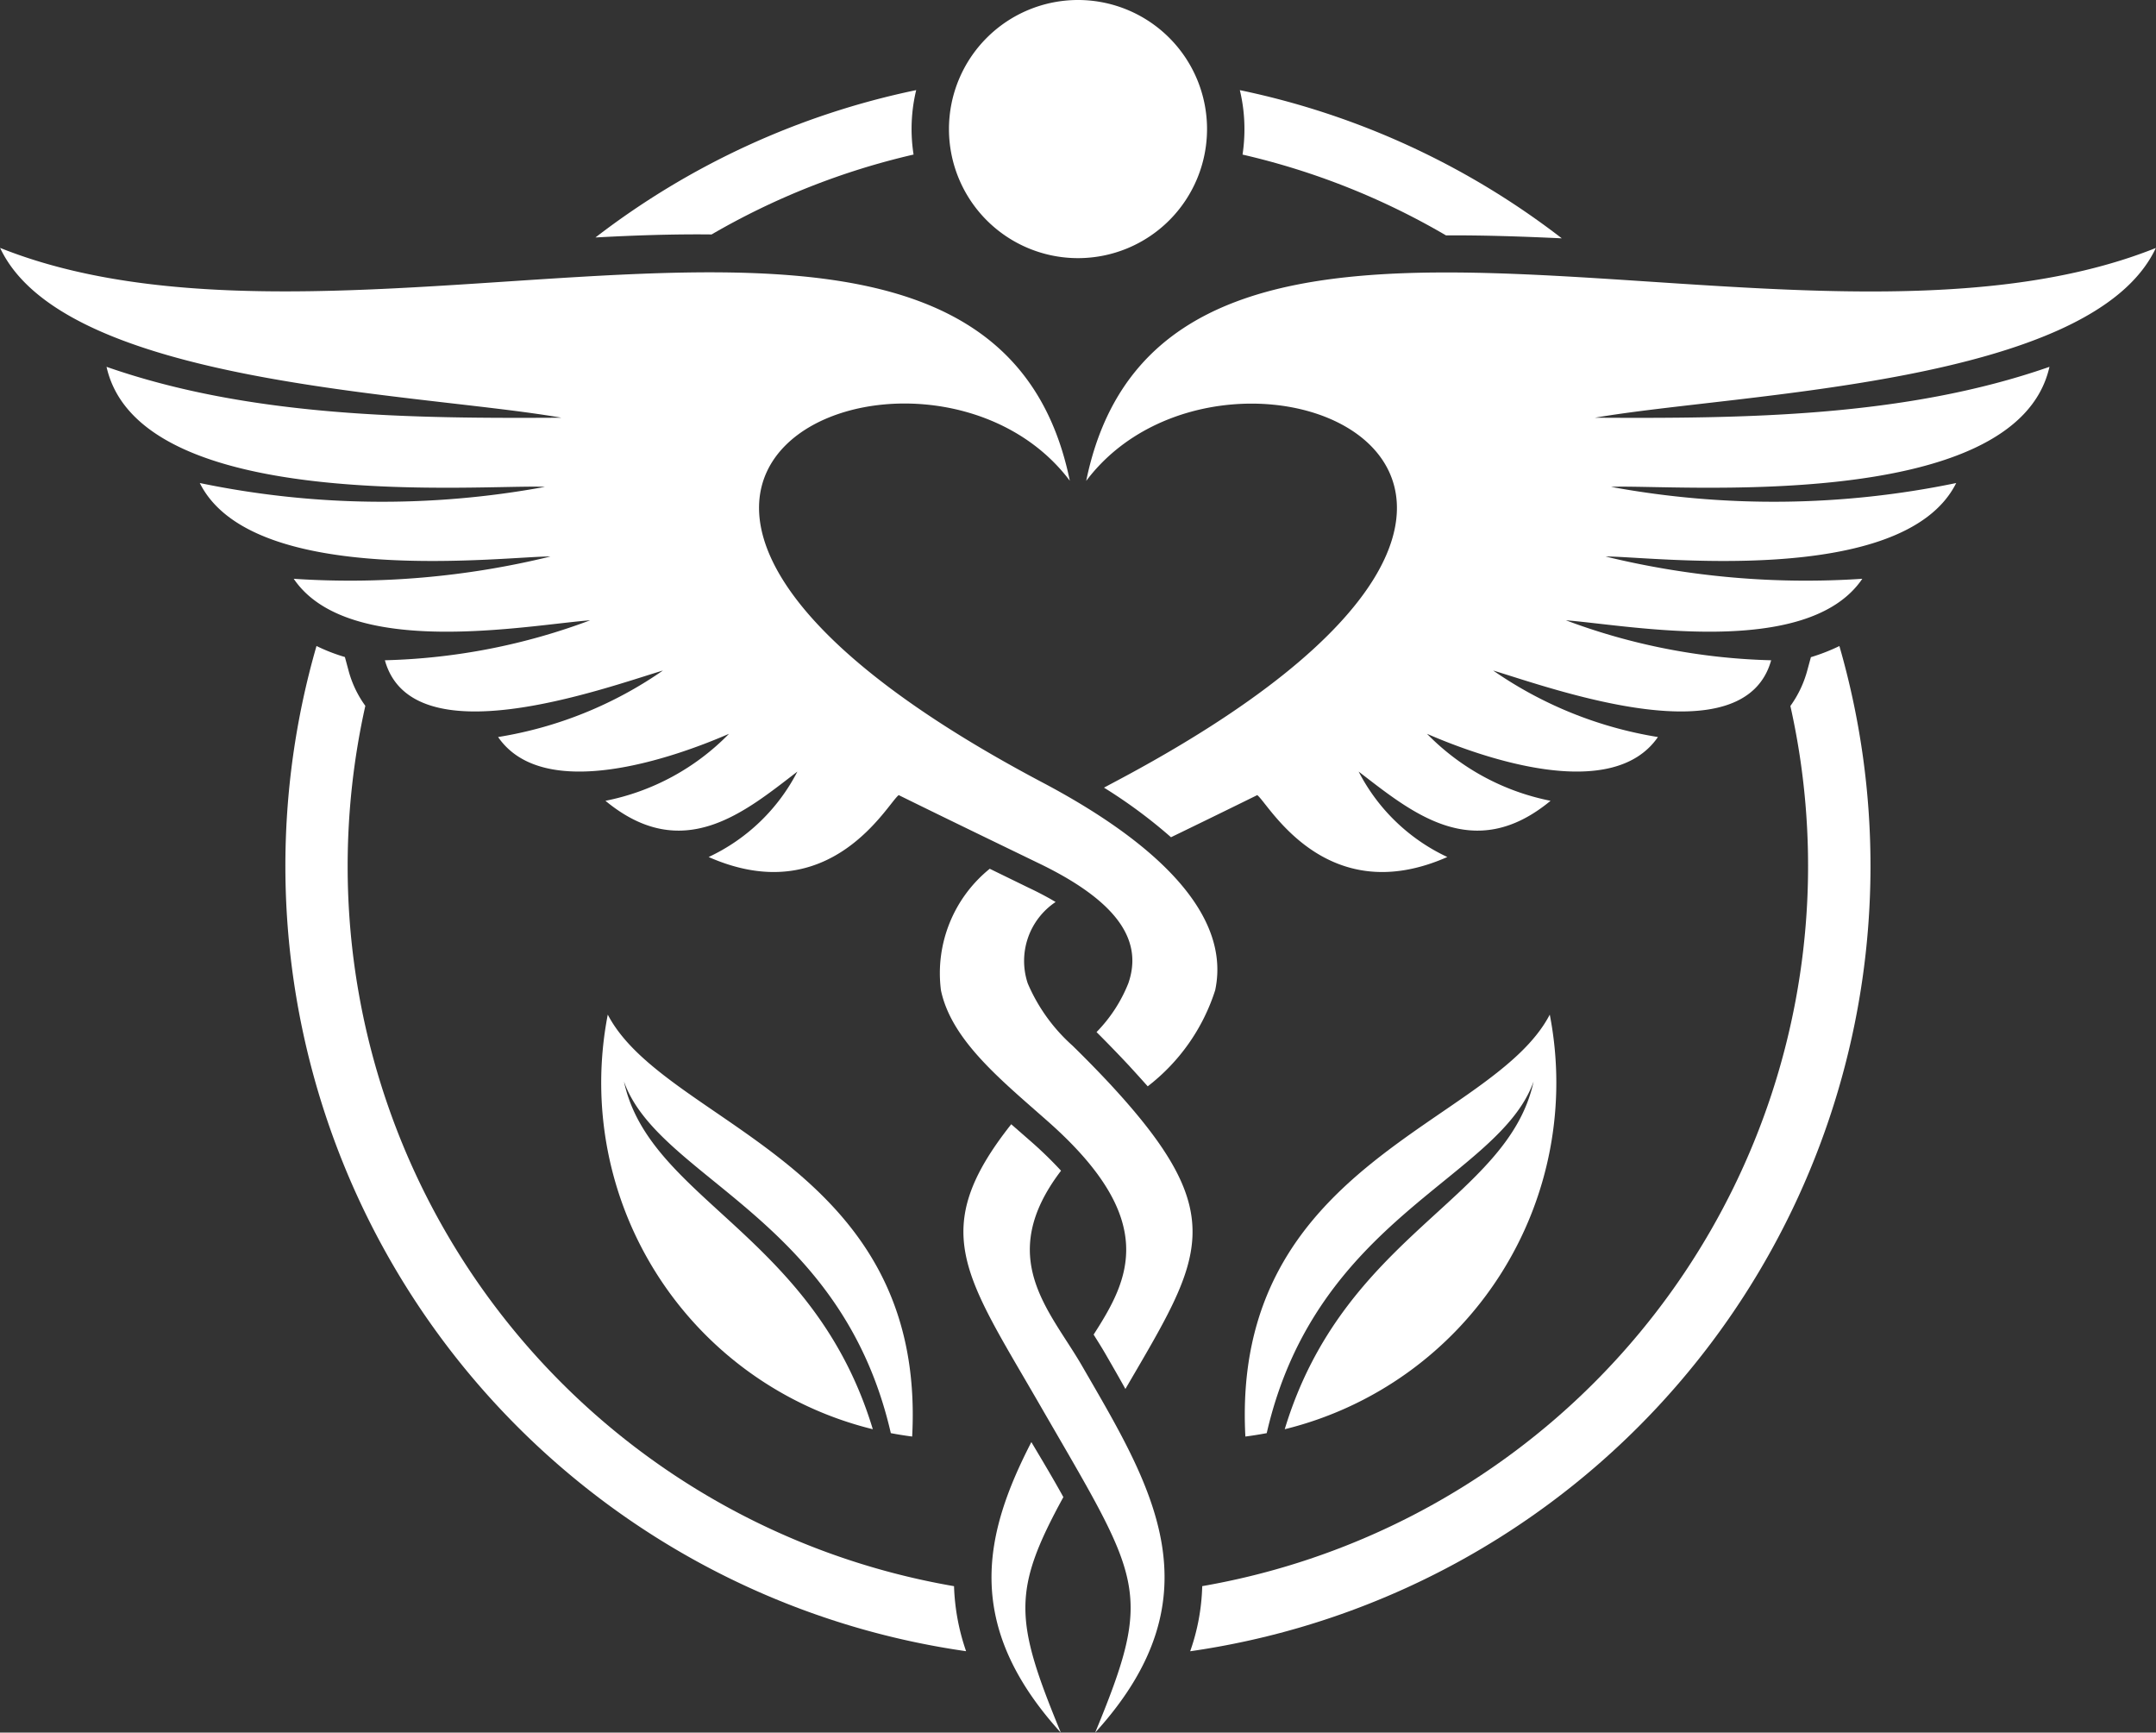
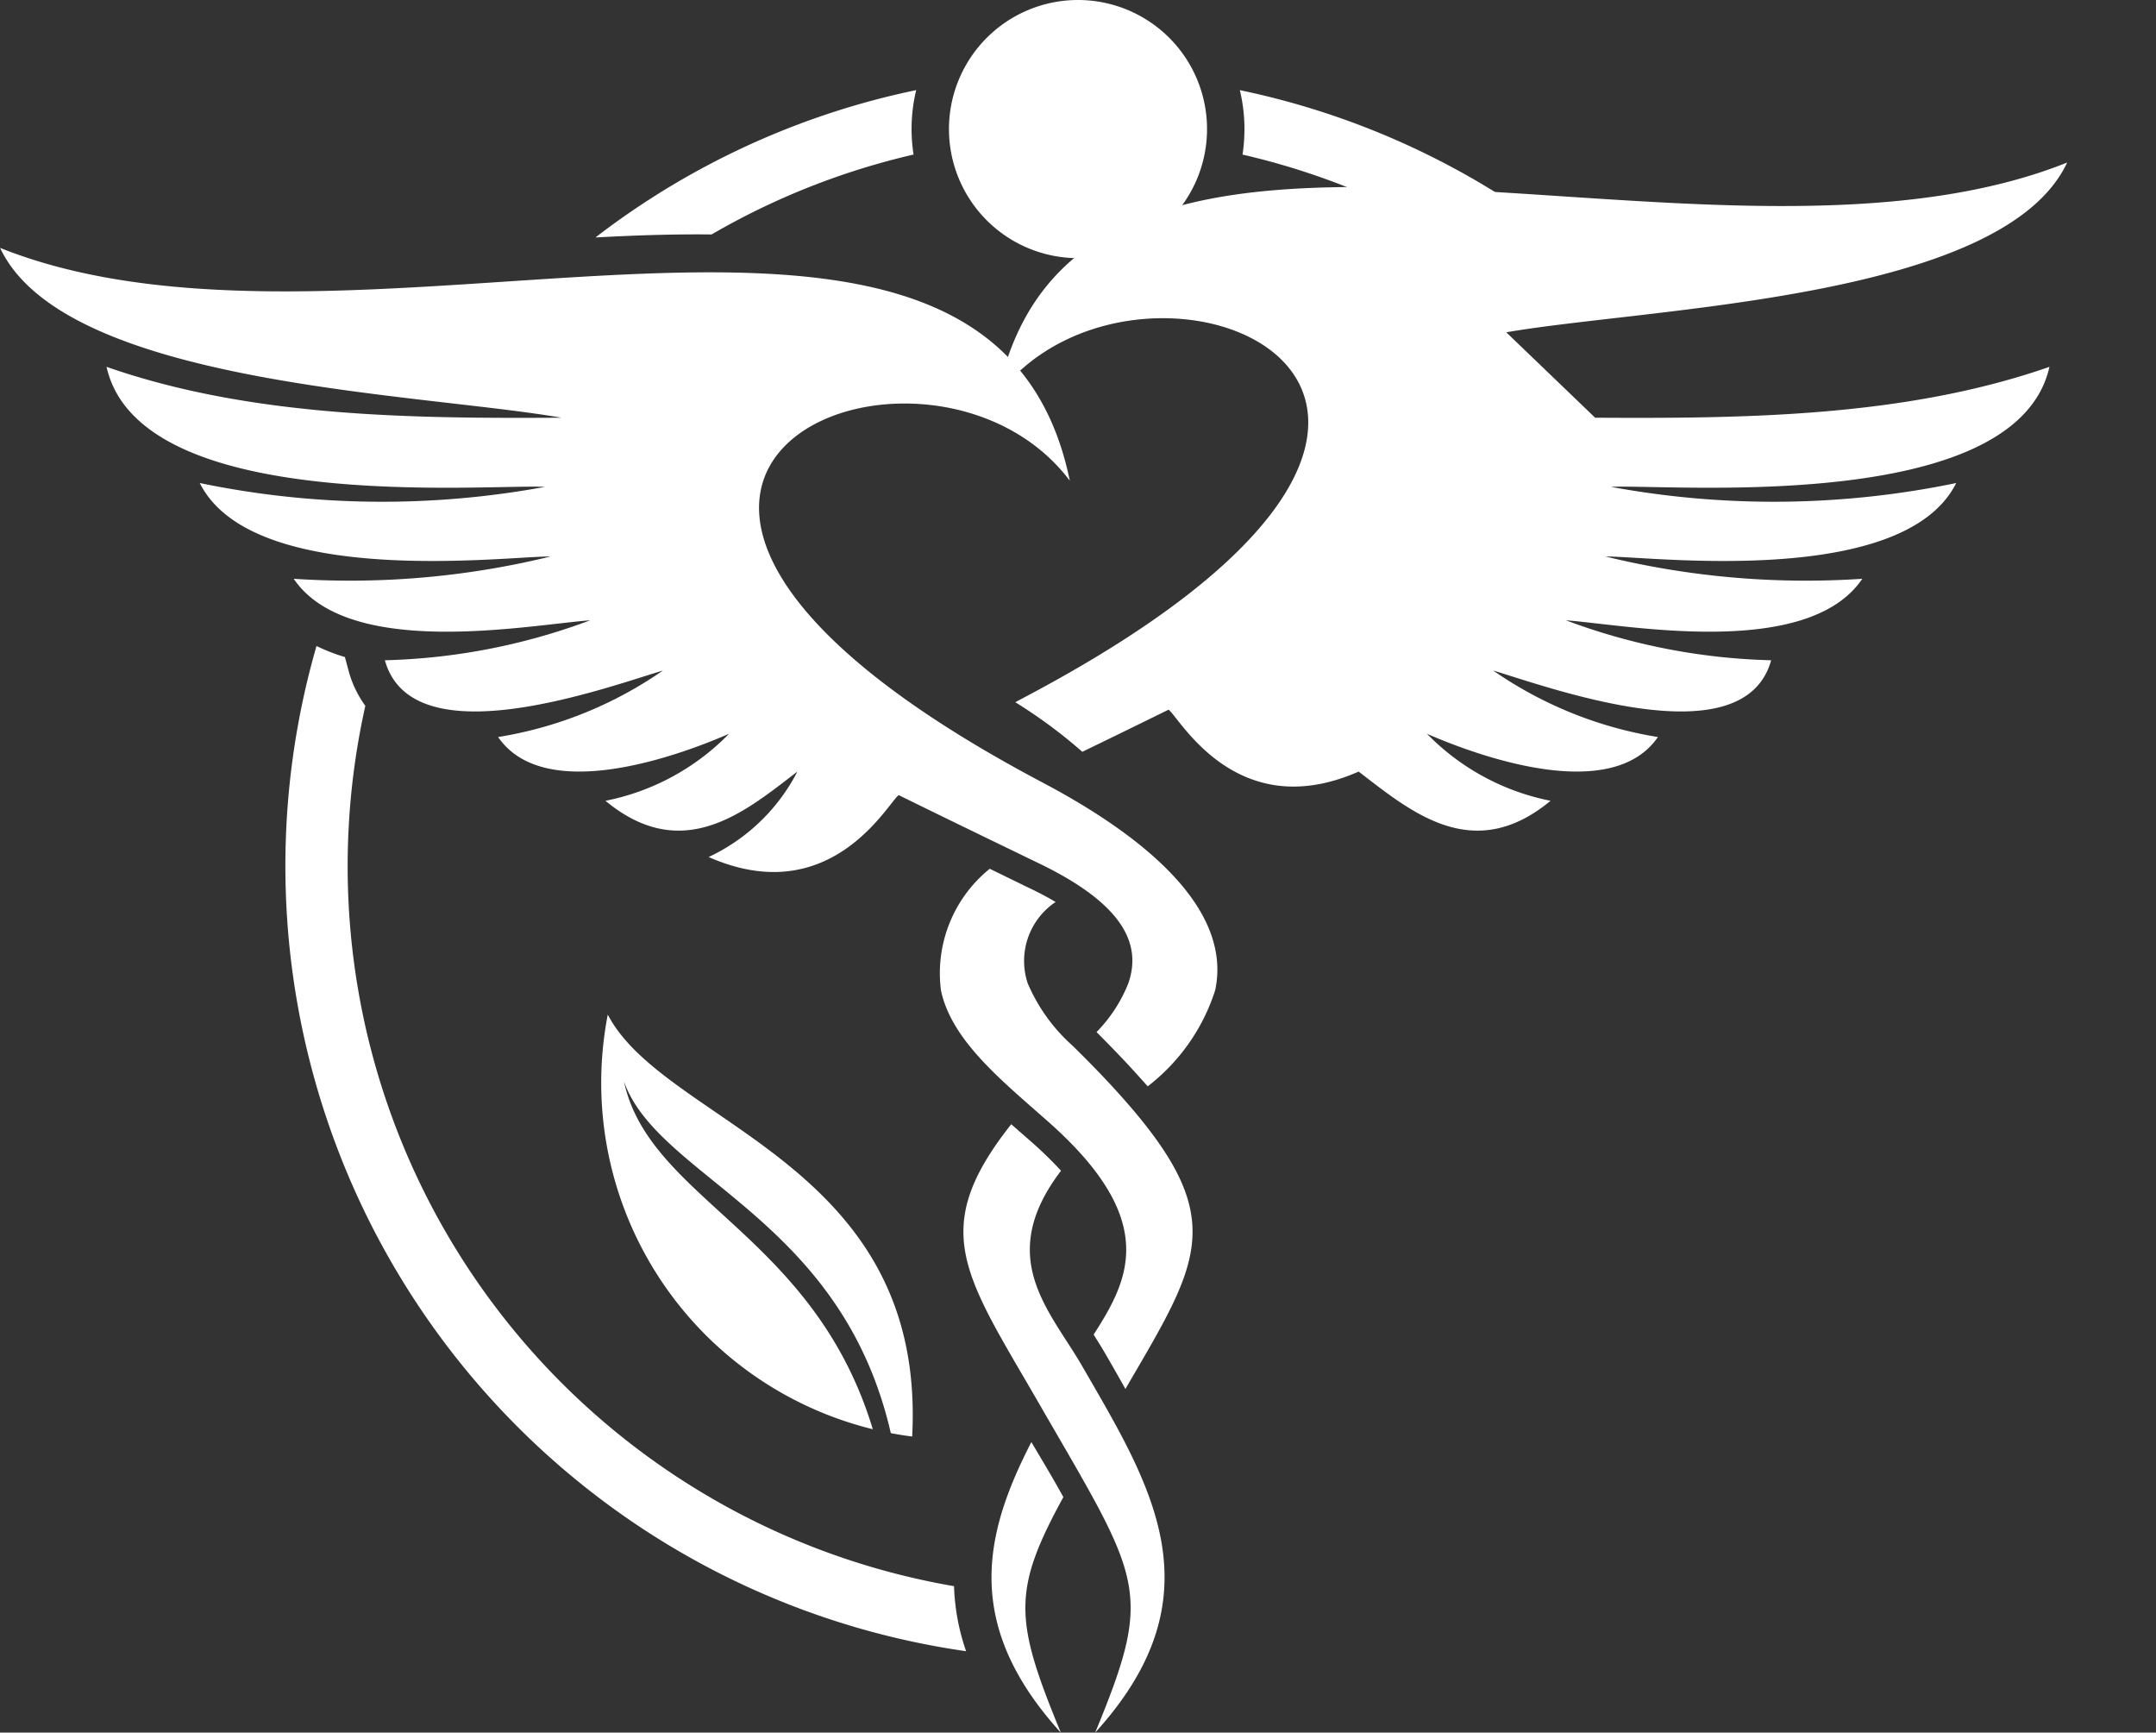
<svg xmlns="http://www.w3.org/2000/svg" width="60" height="48.205" viewBox="0 0 60 48.205">
  <rect x="0" y="0" width="60" height="48.205" fill="#333333" stroke="none" />
  <g id="Group_2974" data-name="Group 2974" transform="translate(-338 3284)">
    <g id="Group_2903" data-name="Group 2903" transform="translate(338 -3284)">
      <g id="Group_3" data-name="Group 3">
        <g id="Group_2" data-name="Group 2">
          <g id="Group_1" data-name="Group 1" transform="translate(0 6.899)">
            <path id="Path_1" data-name="Path 1" d="M499.657,970.127c-4.1.022-8.616-.008-12.646-1.416.928,4.132,10.59,3.255,12.2,3.34a24.991,24.991,0,0,1-9.605-.107c1.478,2.96,8.647,2.023,9.756,2.045a23.476,23.476,0,0,1-7.142.619c1.529,2.256,6.553,1.281,8.25,1.155a17.479,17.479,0,0,1-5.713,1.112c.756,2.721,6.037.8,7.738.285a11.142,11.142,0,0,1-4.587,1.851c1.268,1.84,4.86.592,6.426-.09a6.591,6.591,0,0,1-3.439,1.864c2.154,1.782,3.882.307,5.342-.813a5.306,5.306,0,0,1-2.47,2.377c3.4,1.5,4.988-1.509,5.29-1.722,1.285.633,2.6,1.268,3.934,1.914,2.311,1.122,2.834,2.229,2.456,3.321a4.112,4.112,0,0,1-.885,1.358q.449.448.881.909c.191.208.373.408.543.6a5.474,5.474,0,0,0,1.878-2.675c.5-2.363-2.193-4.4-4.813-5.782-16.076-8.5-3.233-13.706.767-8.392-2.207-10.76-19.661-2.434-29.769-6.478,1.788,3.811,11.57,4.025,15.611,4.723Zm12.53,19.658c-2.33,2.946-1.294,4.186.775,7.77,2.857,4.95,3.213,5.156,1.562,9.155,3.5-3.844,1.536-6.907-.369-10.209-.884-1.531-2.43-3-.581-5.424a11.092,11.092,0,0,0-.862-.835l-.523-.457Z" transform="translate(-484.046 -965.404)" fill="#fff" />
-             <path id="Path_2" data-name="Path 2" d="M728.728,970.127c4.1.022,8.613-.008,12.643-1.416-.928,4.132-10.589,3.255-12.2,3.34a24.992,24.992,0,0,0,9.605-.107c-1.478,2.96-8.647,2.023-9.755,2.045a23.466,23.466,0,0,0,7.142.619c-1.53,2.256-6.554,1.281-8.249,1.155a17.454,17.454,0,0,0,5.712,1.112c-.757,2.721-6.038.8-7.737.285a11.145,11.145,0,0,0,4.586,1.851c-1.268,1.84-4.861.592-6.427-.09a6.6,6.6,0,0,0,3.439,1.864c-2.154,1.782-3.881.307-5.341-.813a5.3,5.3,0,0,0,2.468,2.377c-3.4,1.5-4.987-1.509-5.29-1.722q-1.184.583-2.4,1.172a14,14,0,0,0-1.865-1.38l.272-.145c16.075-8.5,3.232-13.706-.767-8.389,2.208-10.76,19.66-2.437,29.768-6.481-1.787,3.811-11.57,4.028-15.61,4.723ZM713.714,983.6a1.972,1.972,0,0,0-.777,2.264,4.891,4.891,0,0,0,1.246,1.733c.367.359.7.7,1.011,1.032,3.442,3.7,2.611,4.832.461,8.52-.183-.331-.378-.668-.577-1.013-.094-.161-.2-.328-.307-.5.978-1.522,1.857-3.173-1.284-5.941-1.305-1.153-2.672-2.25-2.965-3.638a3.736,3.736,0,0,1,1.358-3.381l1.078.526c.213.1.481.235.757.4Zm.213,16.561c-1.424,2.606-1.367,3.406-.068,6.551-2.74-3.012-2.13-5.541-.821-8.085.271.457.59.985.892,1.533Z" transform="translate(-684.336 -965.404)" fill="#fff" />
+             <path id="Path_2" data-name="Path 2" d="M728.728,970.127c4.1.022,8.613-.008,12.643-1.416-.928,4.132-10.589,3.255-12.2,3.34a24.992,24.992,0,0,0,9.605-.107c-1.478,2.96-8.647,2.023-9.755,2.045a23.466,23.466,0,0,0,7.142.619c-1.53,2.256-6.554,1.281-8.249,1.155a17.454,17.454,0,0,0,5.712,1.112c-.757,2.721-6.038.8-7.737.285a11.145,11.145,0,0,0,4.586,1.851c-1.268,1.84-4.861.592-6.427-.09a6.6,6.6,0,0,0,3.439,1.864c-2.154,1.782-3.881.307-5.341-.813c-3.4,1.5-4.987-1.509-5.29-1.722q-1.184.583-2.4,1.172a14,14,0,0,0-1.865-1.38l.272-.145c16.075-8.5,3.232-13.706-.767-8.389,2.208-10.76,19.66-2.437,29.768-6.481-1.787,3.811-11.57,4.028-15.61,4.723ZM713.714,983.6a1.972,1.972,0,0,0-.777,2.264,4.891,4.891,0,0,0,1.246,1.733c.367.359.7.7,1.011,1.032,3.442,3.7,2.611,4.832.461,8.52-.183-.331-.378-.668-.577-1.013-.094-.161-.2-.328-.307-.5.978-1.522,1.857-3.173-1.284-5.941-1.305-1.153-2.672-2.25-2.965-3.638a3.736,3.736,0,0,1,1.358-3.381l1.078.526c.213.1.481.235.757.4Zm.213,16.561c-1.424,2.606-1.367,3.406-.068,6.551-2.74-3.012-2.13-5.541-.821-8.085.271.457.59.985.892,1.533Z" transform="translate(-684.336 -965.404)" fill="#fff" />
          </g>
          <path id="Path_3" data-name="Path 3" d="M716.518,905.611a3.591,3.591,0,1,1-3.592,3.592A3.592,3.592,0,0,1,716.518,905.611Z" transform="translate(-686.517 -905.611)" fill="#fff" />
        </g>
        <path id="Path_4" data-name="Path 4" d="M627.661,931.444a21.948,21.948,0,0,1,8.926-4.1,4.611,4.611,0,0,0-.073,1.793,20.249,20.249,0,0,0-5.621,2.223C629.81,931.348,628.72,931.386,627.661,931.444Z" transform="translate(-611.09 -924.837)" fill="#fff" />
        <path id="Path_5" data-name="Path 5" d="M571.829,1089.35a22.068,22.068,0,0,1-18.083-27.968,5.033,5.033,0,0,0,.79.307l.1.37a2.967,2.967,0,0,0,.469.988,20.457,20.457,0,0,0-.492,4.466,20.321,20.321,0,0,0,16.875,20.027,6.093,6.093,0,0,0,.336,1.81Z" transform="translate(-544.938 -1043.409)" fill="#fff" />
-         <path id="Path_6" data-name="Path 6" d="M789.2,1061.383a22.071,22.071,0,0,1-18.067,27.968,5.876,5.876,0,0,0,.335-1.812,20.338,20.338,0,0,0,16.368-24.488,3.034,3.034,0,0,0,.471-.991l.1-.367a5.422,5.422,0,0,0,.794-.31Z" transform="translate(-738.011 -1043.409)" fill="#fff" />
        <path id="Path_7" data-name="Path 7" d="M783.078,927.345a21.974,21.974,0,0,1,8.96,4.123c-1.1-.052-2.179-.088-3.223-.082a20.167,20.167,0,0,0-5.662-2.248,4.754,4.754,0,0,0,.053-.709A4.622,4.622,0,0,0,783.078,927.345Z" transform="translate(-748.574 -924.837)" fill="#fff" />
      </g>
      <path id="Path_8" data-name="Path 8" d="M636.615,1161.805c-1.643-5.427-6.213-6.378-6.926-9.676.958,2.7,6.046,3.773,7.427,9.784q.294.056.594.095c.407-7.639-6.875-8.666-8.471-11.739a9.926,9.926,0,0,0,7.375,11.535" transform="translate(-612.325 -1122.04)" fill="#fff" fill-rule="evenodd" />
-       <path id="Path_9" data-name="Path 9" d="M785.383,1161.805c1.643-5.427,6.213-6.378,6.926-9.676-.958,2.7-6.046,3.773-7.427,9.784q-.294.056-.594.095c-.407-7.639,6.874-8.666,8.471-11.739a9.927,9.927,0,0,1-7.375,11.535" transform="translate(-749.63 -1122.04)" fill="#fff" fill-rule="evenodd" />
    </g>
  </g>
</svg>